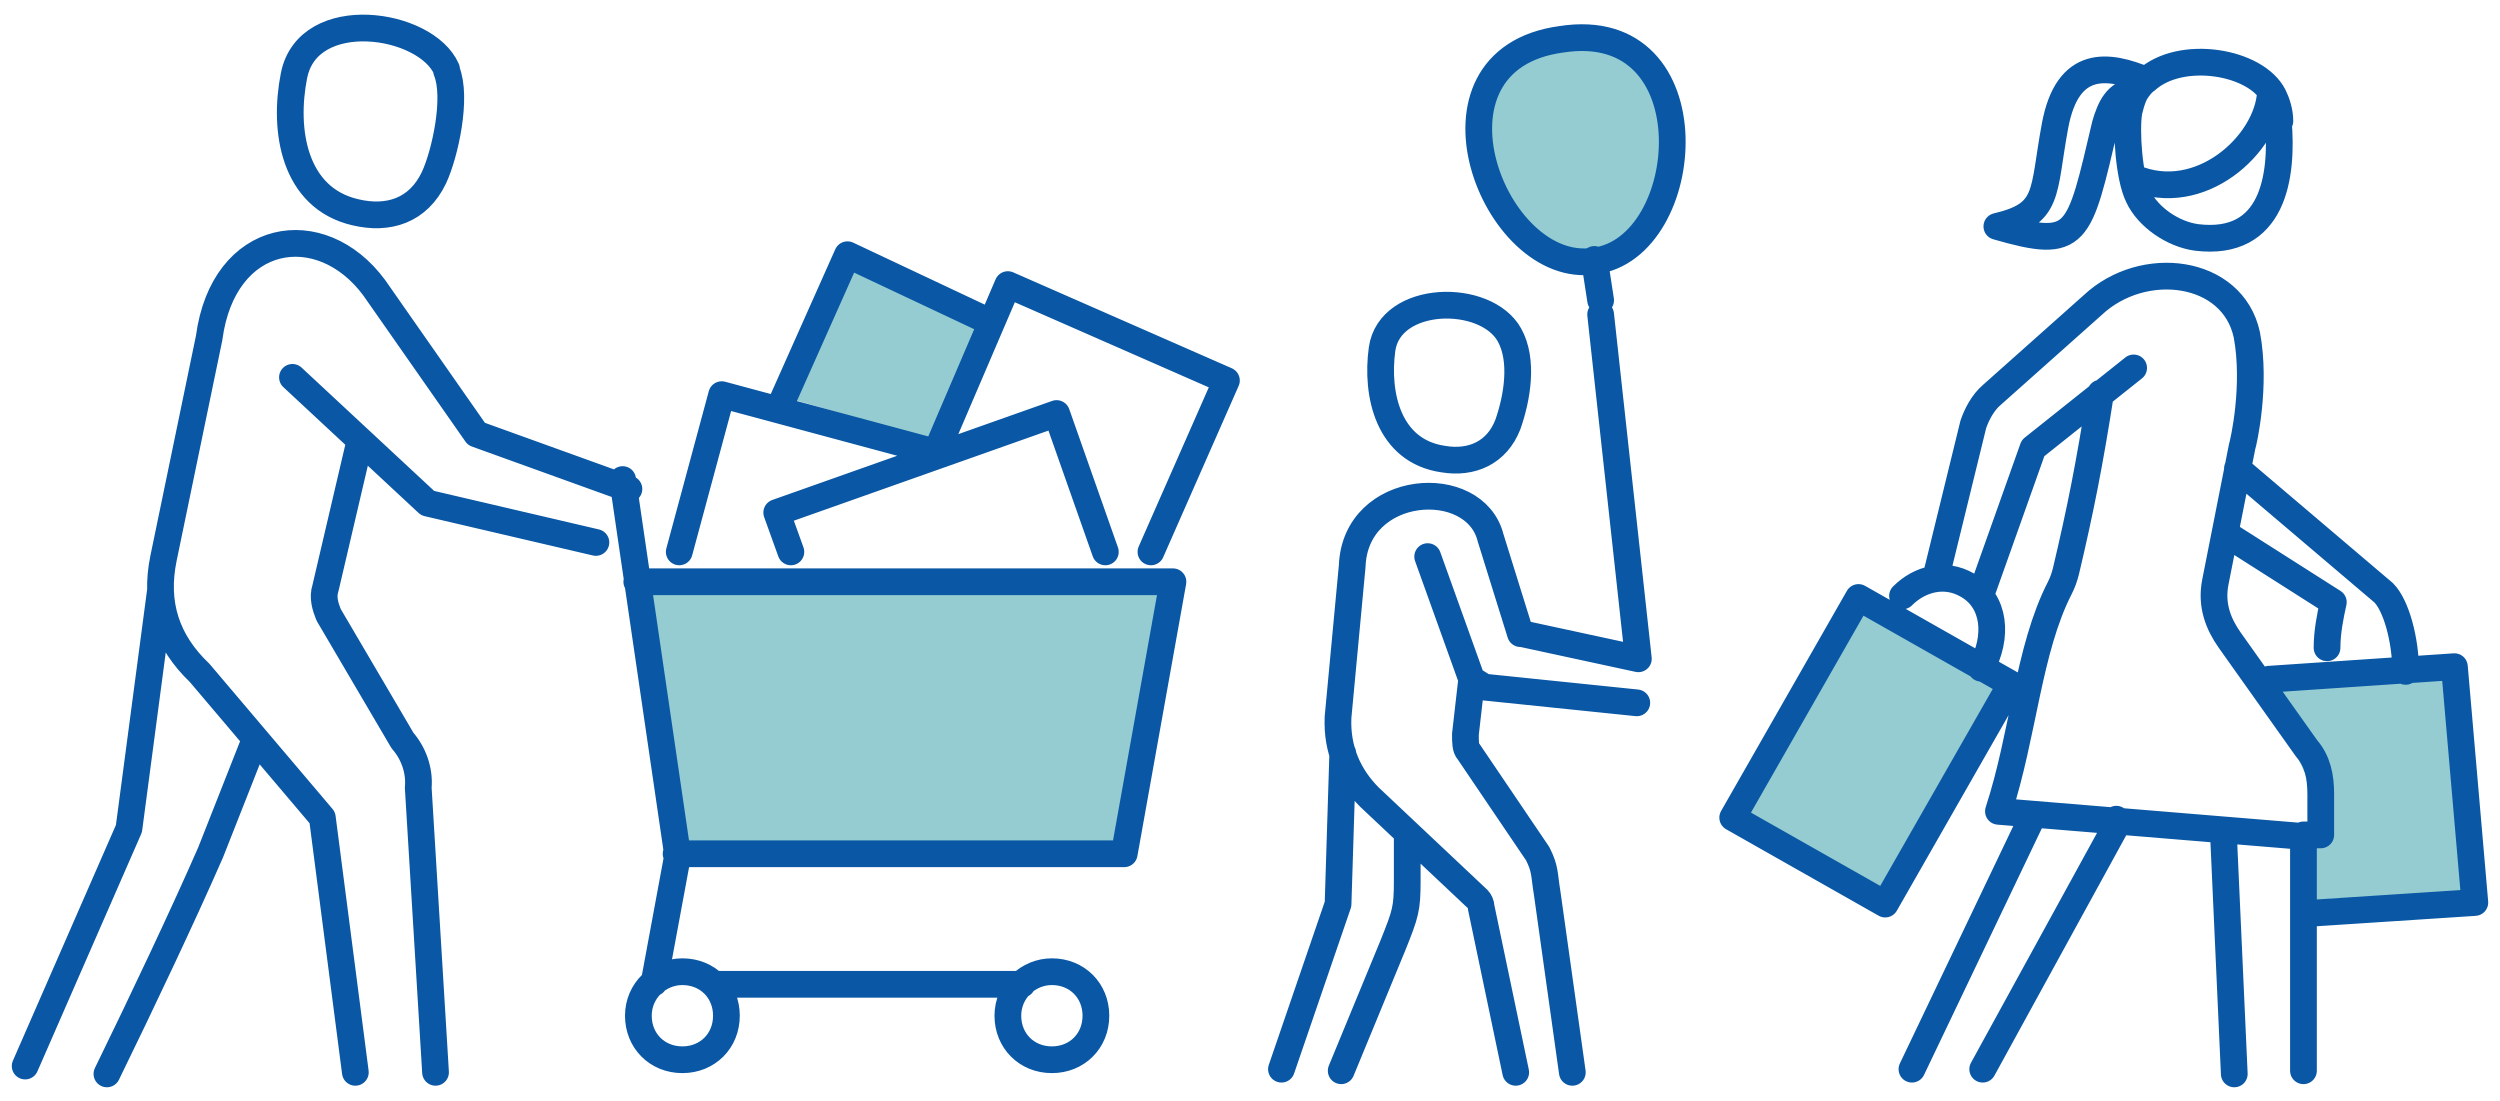
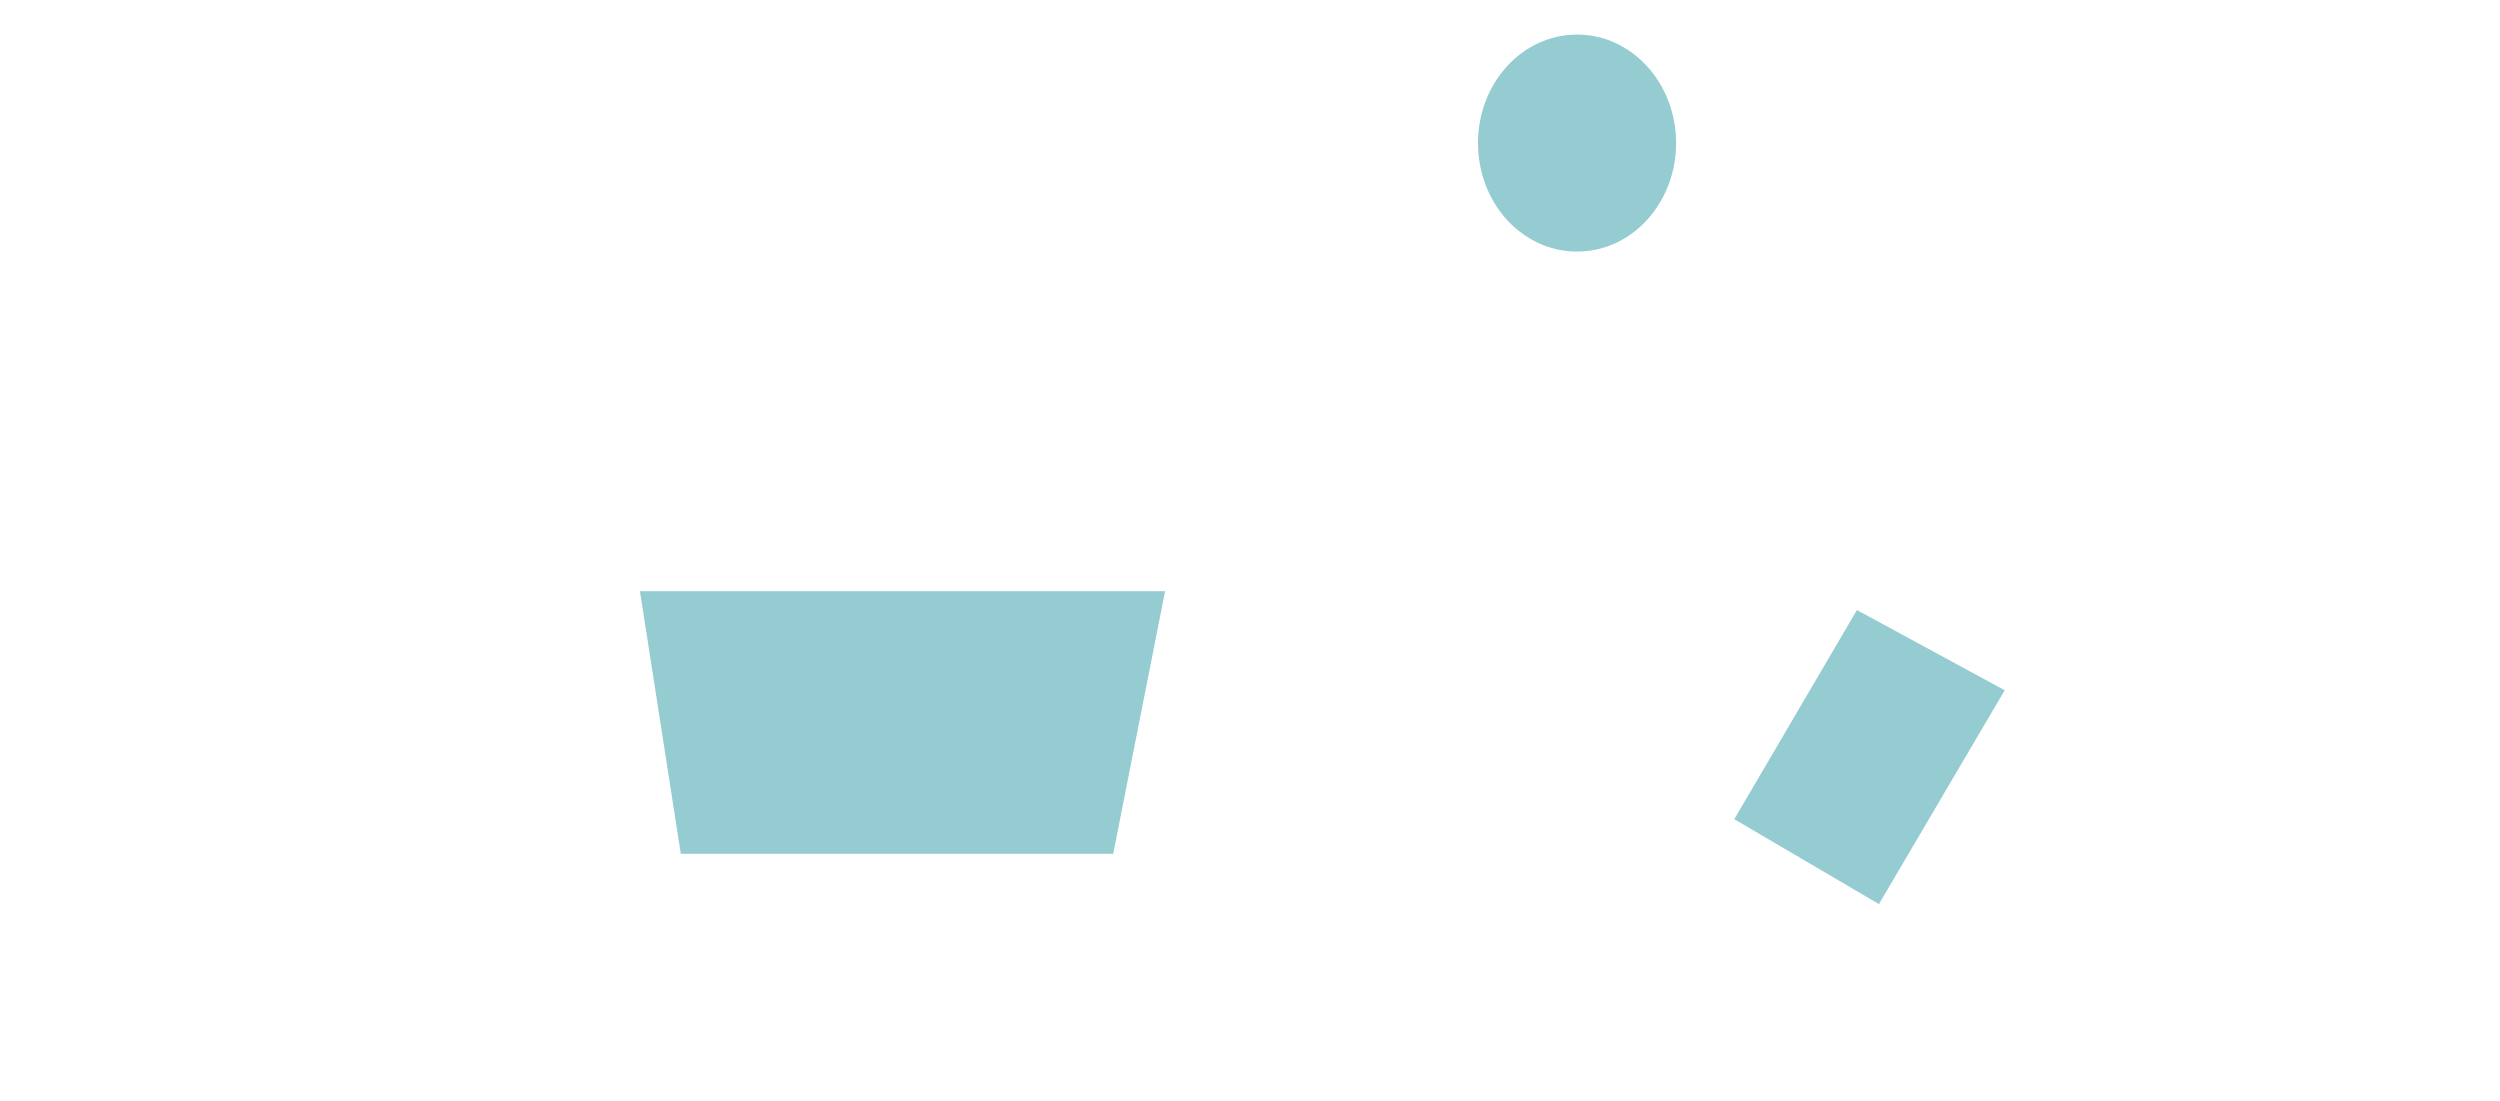
<svg xmlns="http://www.w3.org/2000/svg" id="Capa_1" version="1.1" viewBox="0 0 159 70">
  <defs>
    <style>
      .st0 {
        fill: #94ccd1;
      }

      .st1 {
        fill: none;
        stroke: #0957a5;
        stroke-linecap: round;
        stroke-linejoin: round;
        stroke-width: 1.7px;
      }
    </style>
  </defs>
  <polygon class="st0" points="40.7 37.6 43.3 54.3 70.8 54.3 74.1 37.6 40.7 37.6" />
  <path class="st0" d="M100.3,16c3.5,0,6.3-3.1,6.3-6.9s-2.8-6.9-6.3-6.9-6.3,3.1-6.3,6.9,2.8,6.9,6.3,6.9" />
  <polygon class="st0" points="118.1 38.8 110.3 52.1 119.5 57.5 127.5 43.9 118.1 38.8" />
-   <polygon class="st0" points="143.8 43.2 156 43.2 157.4 57.5 146.9 58.5 146.5 53.4 148.2 52.6 143.8 43.2" />
-   <polygon class="st0" points="49.7 25.2 53.8 16 63 19.9 59.8 28.1 49.7 25.2" />
-   <path class="st1" d="M96.4,68.2l-2.2-10.5c0-.2-.1-.4-.2-.5l-6.9-6.5c-1.3-1.3-2.1-3-2-5.1l.9-9.6c.2-5.3,7.8-5.8,8.8-1.8l1.9,6.1h.1c0,0,7.4,1.6,7.4,1.6h0s-2.4-21.9-2.4-21.9M101.4,16.6c-6.4,1-11.7-12.8-2.1-14.1,9.6-1.5,8.5,13.3,2.1,14.1ZM101.8,19.1l-.4-2.6M89.5,53.2c0,.6,0,2.7,0,2.8,0,1.8-.1,2.1-.9,4.1l-3.3,8M81.5,68l3.6-10.5.3-9.6M93.6,43.2l-.4,3.5c0,.5,0,.9.2,1.1l4.4,6.5c.5,1,.4,1.3.6,2.5l1.6,11.4M104.1,44.7l-9.7-1-.8-.5-2.8-7.8M87.9,22.2c-.4,2.9.4,6.5,3.9,7,1.8.3,3.4-.4,4.1-2.2.6-1.7,1-4.1.1-5.7-1.5-2.7-7.6-2.6-8.1.9ZM70.3,35.1l-3.1-8.8-17.8,6.3.9,2.5M58.9,28.6l-13-3.5-2.7,10M73.2,35.1l4.8-10.9-13.9-6.1-4.5,10.5M62.6,20.3l-8.7-4.1-4.1,9.2M66.9,61.8c-1.5,0-2.8,1.2-2.8,2.8s1.2,2.8,2.8,2.8,2.8-1.2,2.8-2.8-1.2-2.8-2.8-2.8ZM40.5,37h34.1l-3.1,17.3h-28.5M41.6,62.5l1.5-8.1-3.5-23.9M43.4,61.8c-1.5,0-2.8,1.2-2.8,2.8s1.2,2.8,2.8,2.8,2.8-1.2,2.8-2.8-1.2-2.8-2.8-2.8ZM45.4,62.6h19.6M37.9,34.5l-10.7-2.5-8.6-8M22.6,68.2l-2.1-16.2-7.8-9.2c-2.1-2-2.9-4.4-2.3-7.3l2.9-14c.9-6.8,7.1-7.8,10.5-3.2l6.5,9.3,9.7,3.5M22.9,28l-2.2,9.4c-.2.6,0,1.2.2,1.7l4.7,8c.7.8,1.1,1.9,1,3l1.1,18.1M6.8,68.3c2.2-4.5,4.9-10.2,6.6-14.1l2.8-7.1M10.2,37.6l-2,15.1-6.6,15.1M28.4,4.4c-1.3-3-8.8-4.1-9.7.4-.7,3.5,0,7.8,3.9,8.7,2.1.5,4-.1,5-2.2.7-1.5,1.5-5.1.8-6.8ZM118.2,38l9.7,5.5-8,14-9.7-5.5,8-14ZM121,37.9c1.1-1.1,2.7-1.5,4.1-.7,1.8,1,2,3.3.9,5.3M144.3,43.2l11.8-.8,1.3,15-10.7.7M126.1,68l8.5-15.5v-.4M129.1,52.3l-7.5,15.7M146.5,53.2l-19.4-1.6h0c1.6-4.9,1.9-10.3,3.9-14.2.2-.4.3-.7.4-1.1.9-3.8,1.5-6.8,2.2-11.3M142.1,68.3l-.7-15.5M123.1,36.8l2.4-9.8c.2-.6.6-1.4,1.2-1.9l6.4-5.7c3.2-3,8.9-2.3,9.8,1.9.6,3.2-.2,6.8-.3,7.1l-1.7,8.6c-.3,1.5.2,2.7.9,3.7l4.9,6.9c.7.8.9,1.8.9,2.9v2.6s-1.1,0-1.1,0v15M135.7,23.4l-6.4,5.1-3.2,9M153,42.7c0-2-.6-4.2-1.4-5l-9.3-7.9M141.8,34.1l6.6,4.2s0,0,0,0c-.2.9-.4,1.9-.4,2.9M136.5,5.1c-2.4-1-5-1.4-5.8,2.9-.8,4.3-.3,5.6-3.7,6.4h0c5.2,1.5,5.2.7,6.9-6.5.3-1,.7-2,1.9-2.1M145,7.7c0-.6-.2-1.2-.4-1.6-1.1-2.2-5.9-3-8.1-1-.3.2-.5.5-.7.8-.2.4-.3.8-.4,1.2-.2,1.2,0,4.2.6,5.4.6,1.3,2.2,2.4,3.7,2.6,4.9.6,5.5-3.9,5.2-7.4ZM144.4,5.9c-.2,3.3-4.5,7.2-8.7,5.4" />
</svg>